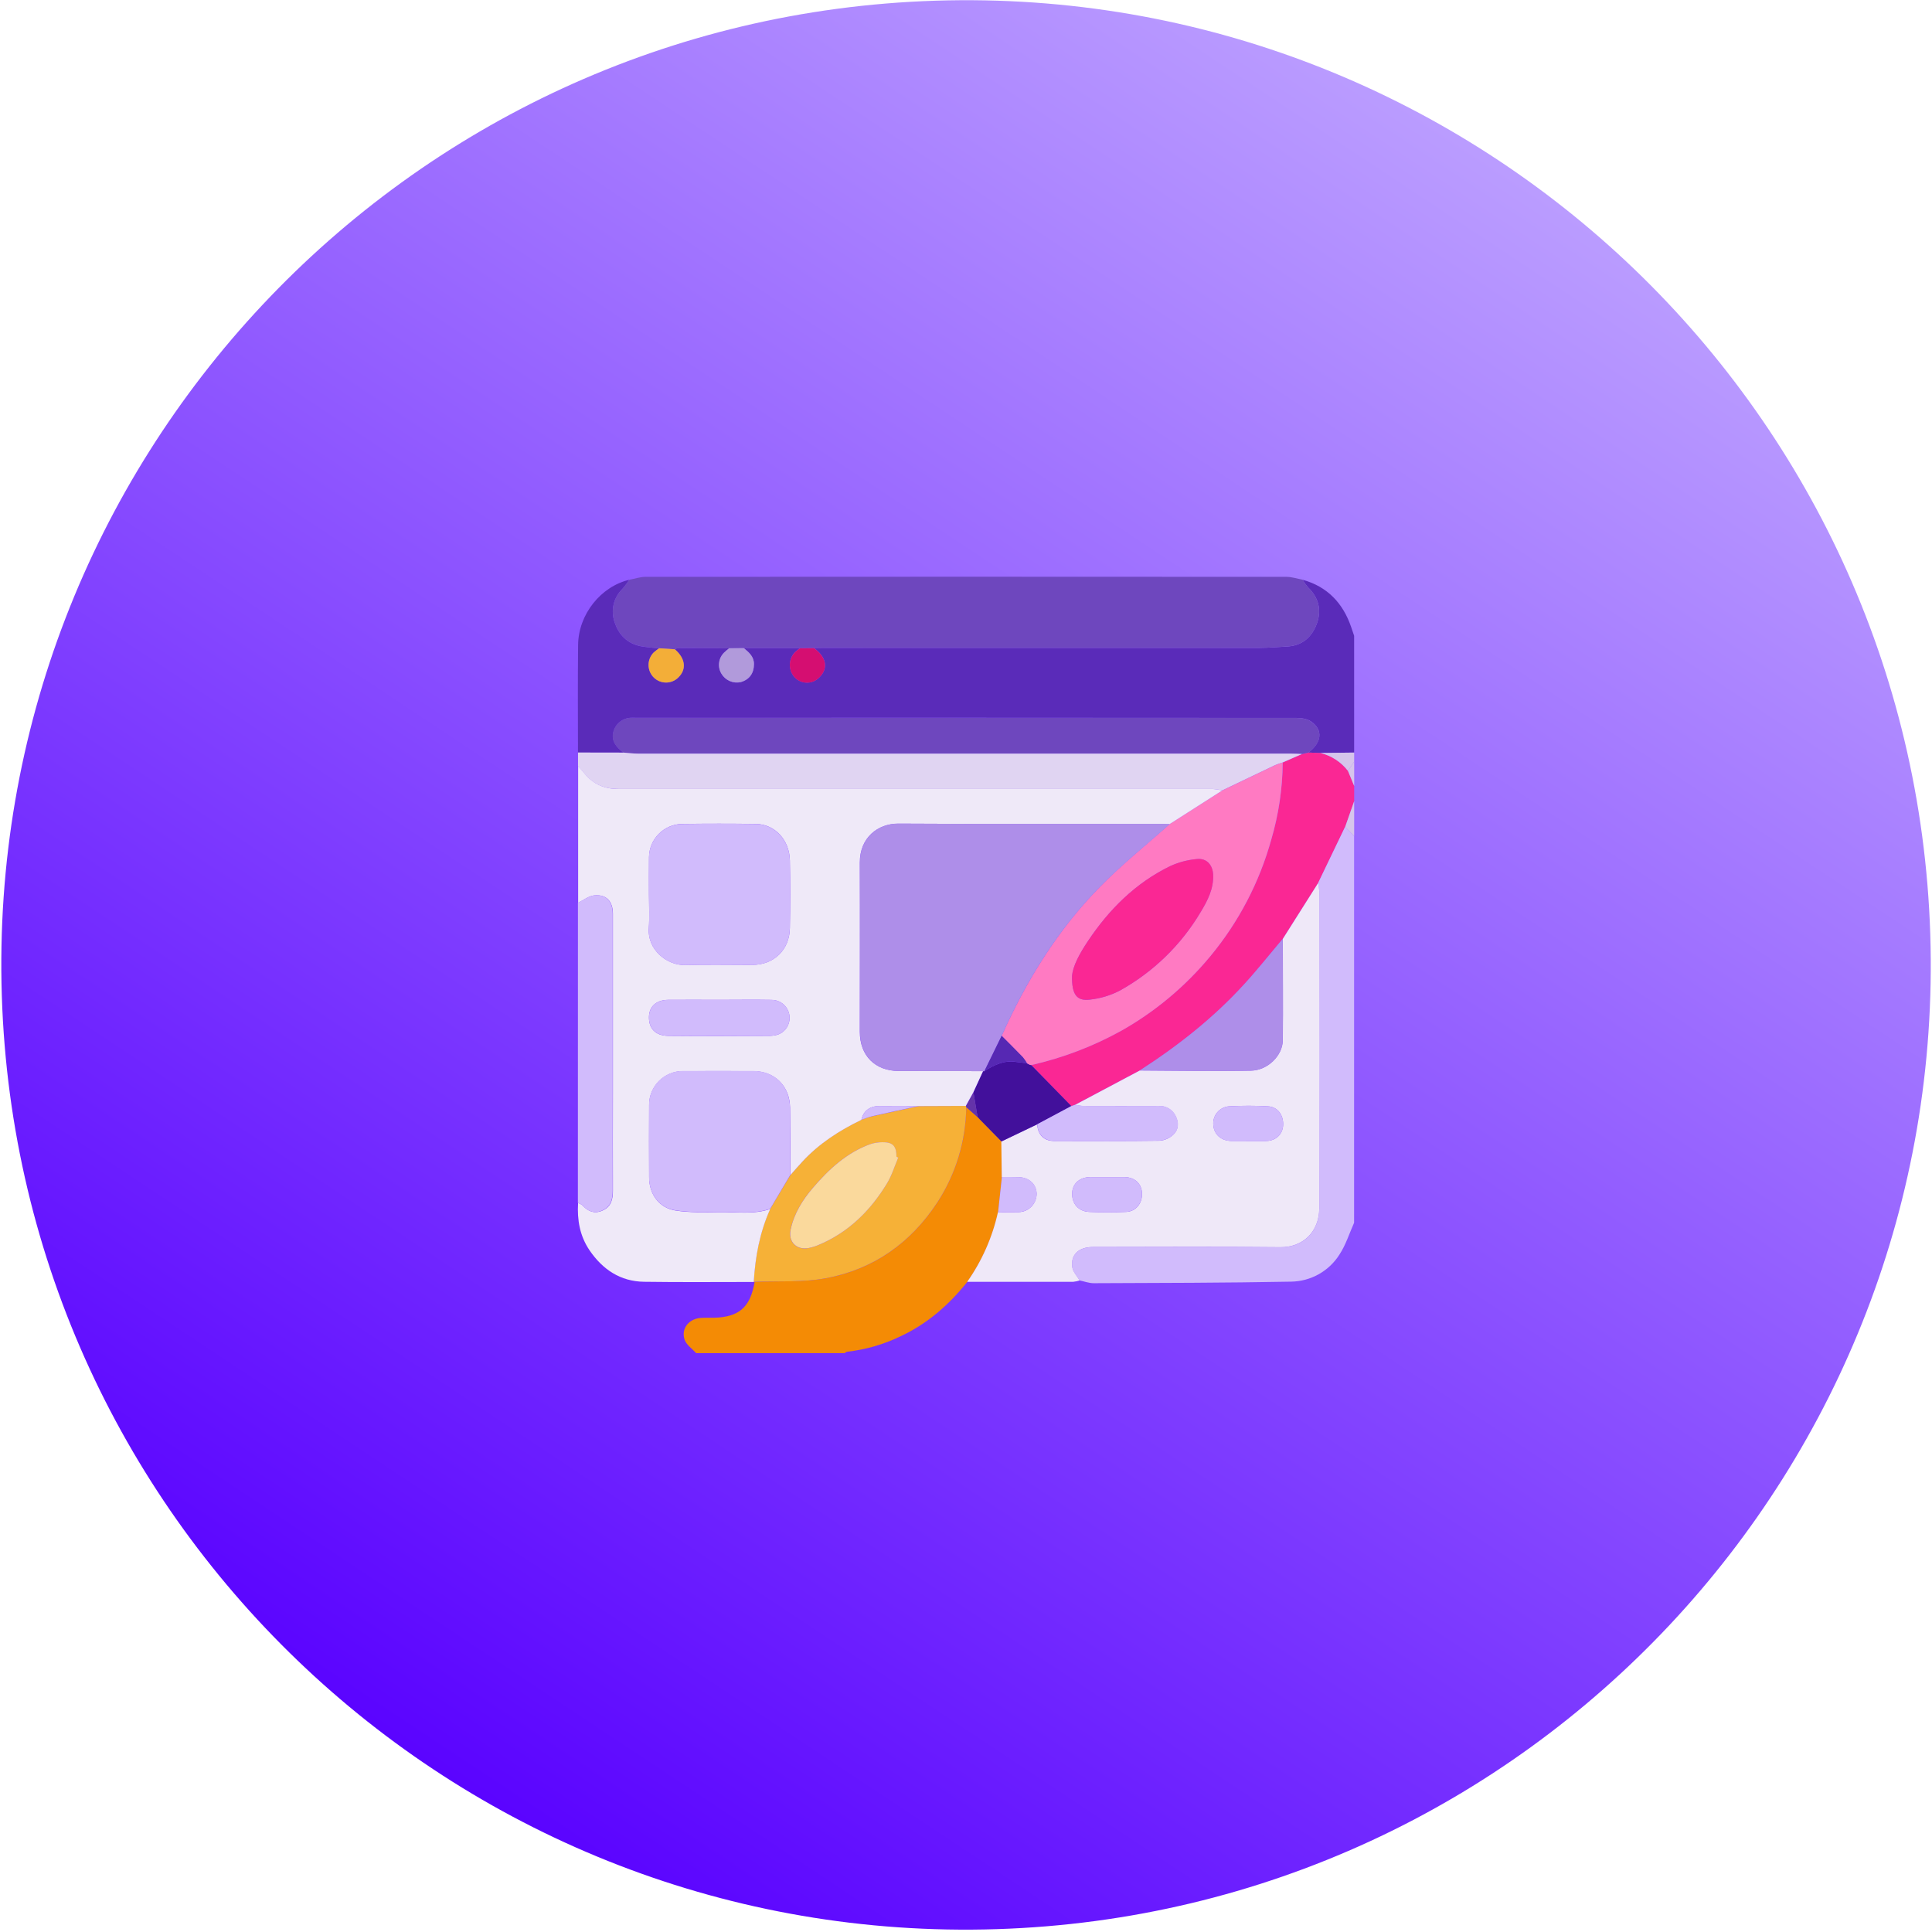
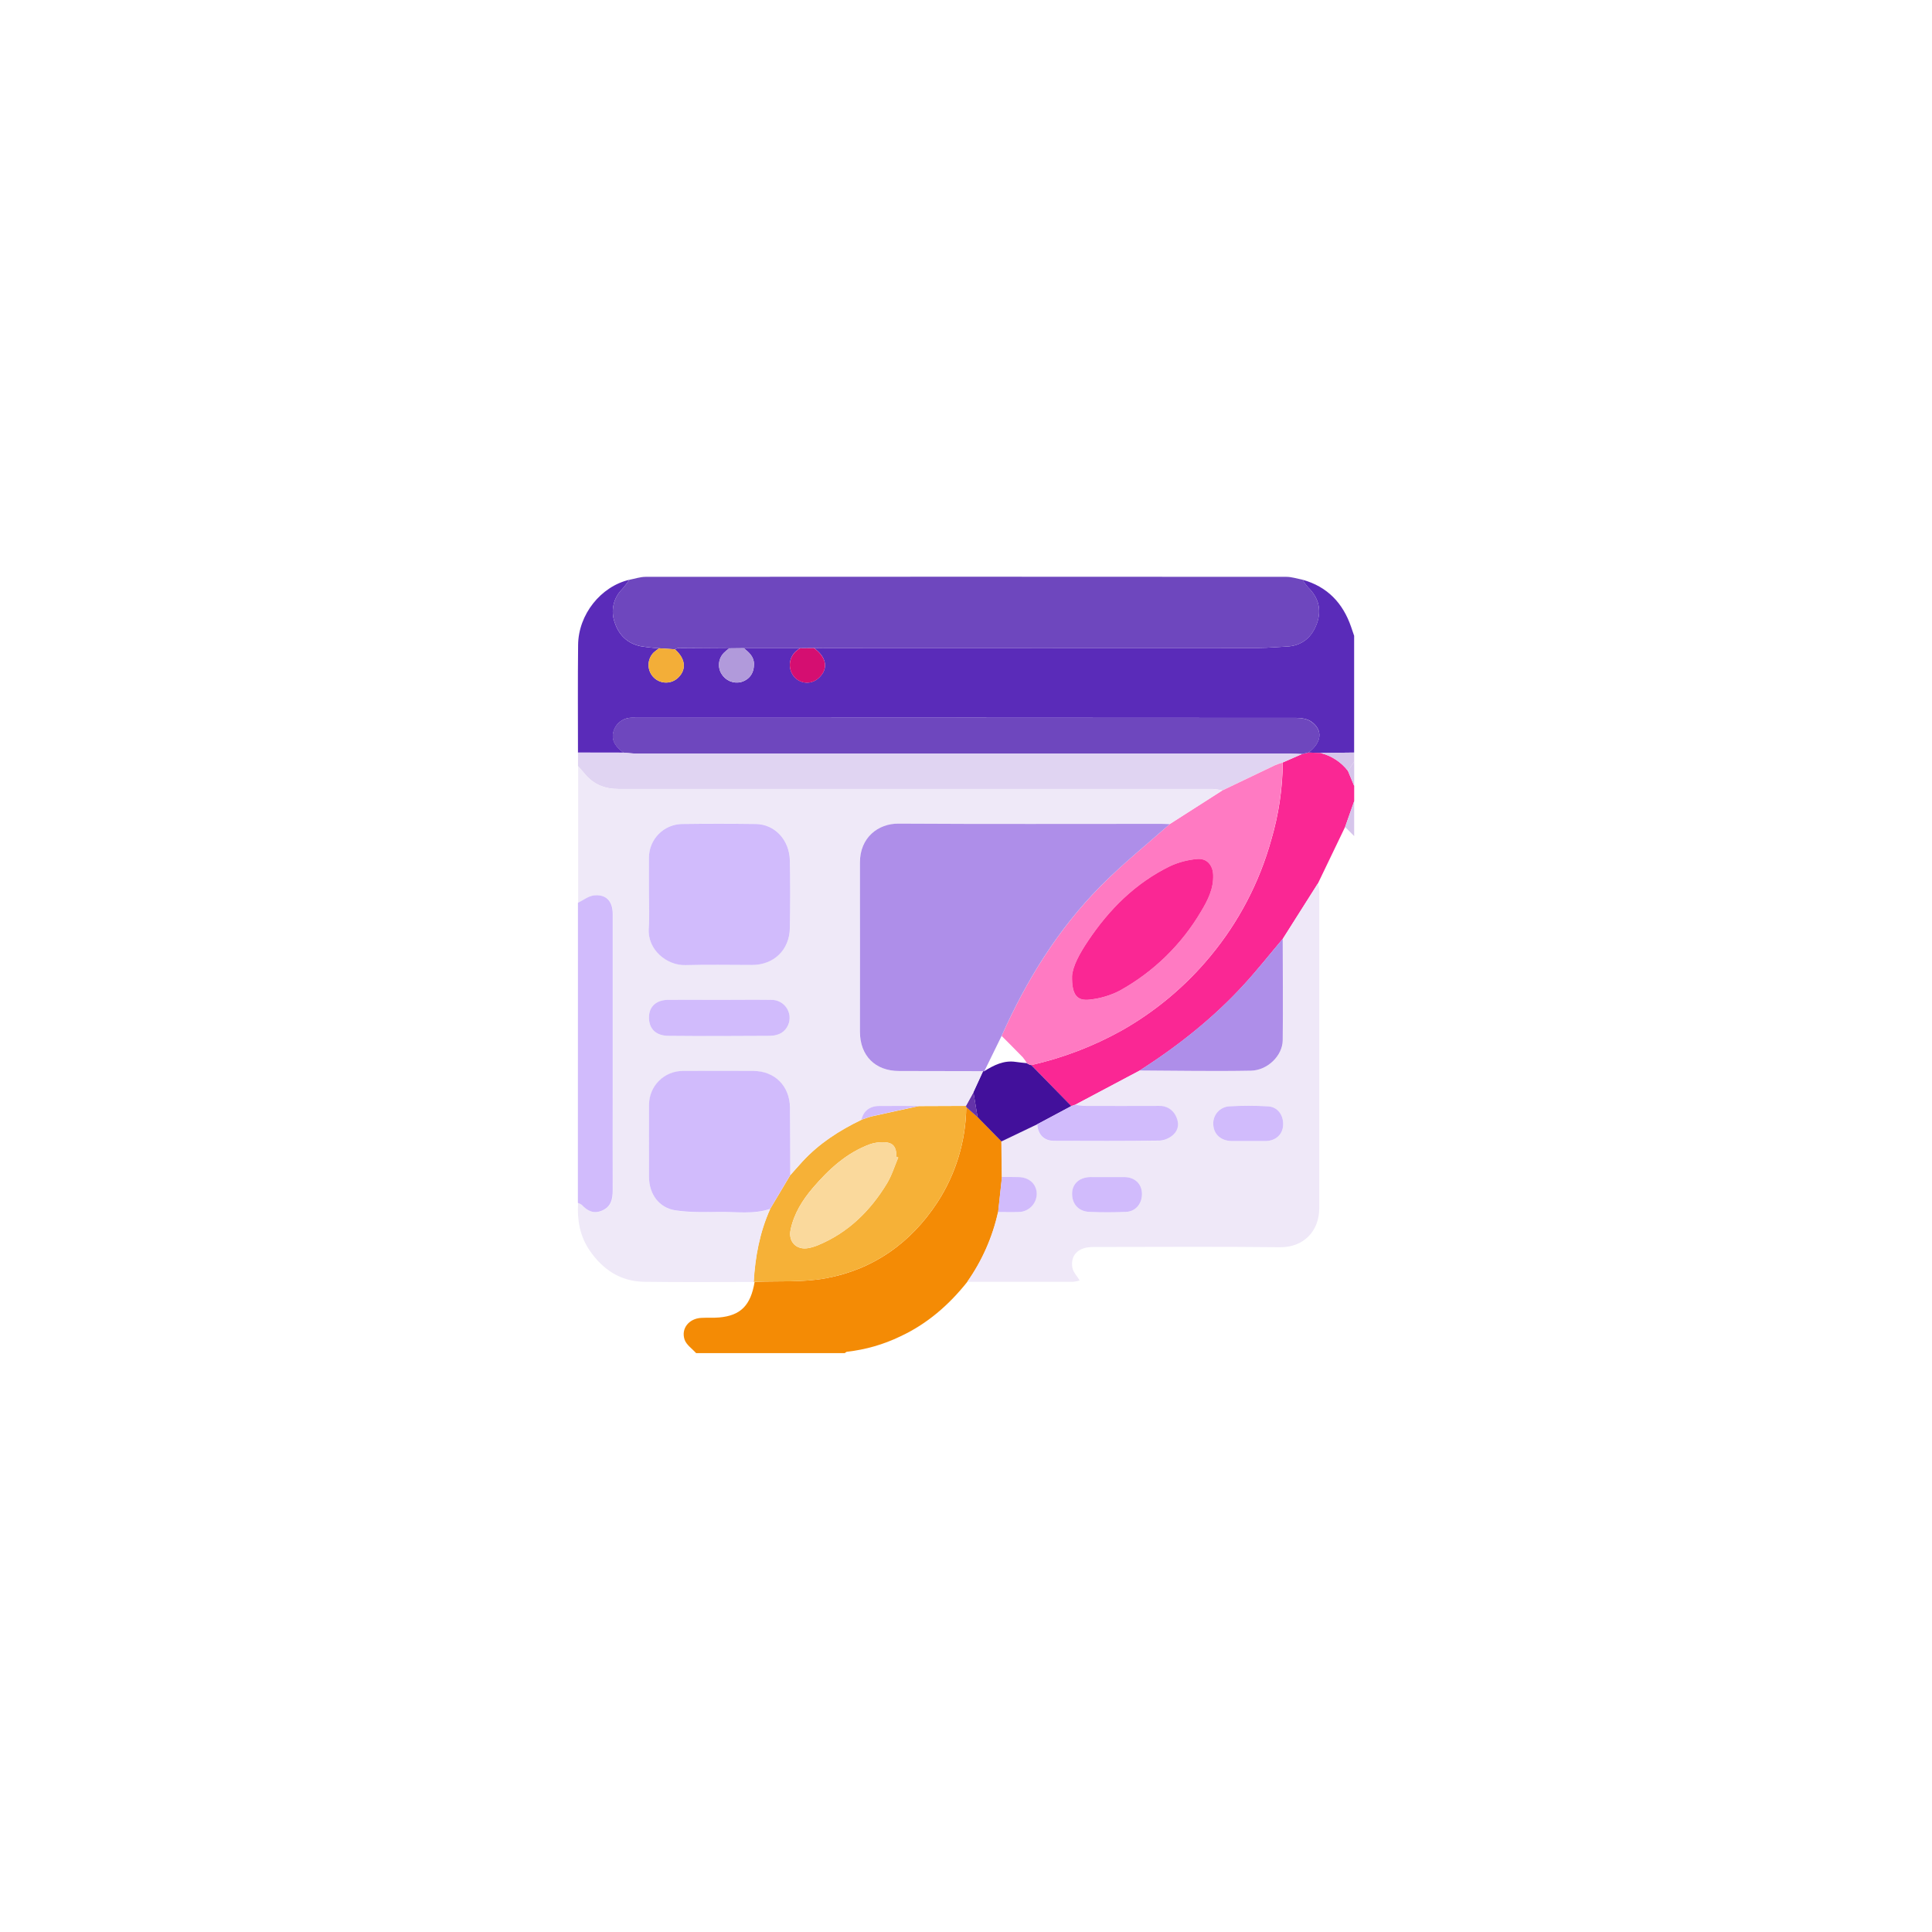
<svg xmlns="http://www.w3.org/2000/svg" width="214" height="214" viewBox="0 0 214 214" fill="none">
-   <path d="M213.808 103.472C211.925 44.486 162.581 -1.805 103.595 0.078C44.61 1.961 -1.682 51.304 0.201 110.29C2.084 169.276 51.428 215.567 110.414 213.684C169.4 211.801 215.691 162.458 213.808 103.472Z" fill="url(#paint0_linear_7_43)" />
  <path d="M149.993 70.427V83.359L146.249 83.403L144.932 83.357C146.4 82.231 146.574 80.88 145.248 79.93C144.819 79.622 144.156 79.521 143.601 79.519C119.204 79.501 94.811 79.496 70.422 79.504C70.226 79.504 70.028 79.492 69.834 79.504C69.386 79.534 68.959 79.707 68.617 79.998C68.274 80.289 68.034 80.682 67.933 81.12C67.707 82.157 68.329 82.794 69.056 83.366H64.019C64.019 79.394 63.99 75.422 64.034 71.452C64.061 68.055 66.557 64.952 69.717 64.217C69.455 64.56 69.227 64.932 68.926 65.245C68.448 65.716 68.114 66.313 67.965 66.968C67.816 67.622 67.857 68.305 68.084 68.936C68.532 70.321 69.484 71.269 70.945 71.577C71.628 71.689 72.316 71.767 73.006 71.809C72.8 71.952 72.601 72.105 72.411 72.27C72.228 72.453 72.082 72.67 71.984 72.91C71.885 73.15 71.835 73.407 71.836 73.666C71.837 73.926 71.89 74.182 71.991 74.421C72.093 74.66 72.241 74.876 72.426 75.057C72.791 75.414 73.282 75.612 73.792 75.607C74.302 75.602 74.789 75.396 75.148 75.033C76.068 74.12 75.916 72.93 74.751 71.924C74.865 71.855 74.99 71.807 75.121 71.78C77.003 71.78 78.885 71.802 80.765 71.817C80.565 71.969 80.375 72.132 80.194 72.306C79.895 72.605 79.703 72.996 79.652 73.416C79.6 73.836 79.69 74.261 79.908 74.624C80.121 74.989 80.445 75.277 80.833 75.445C81.221 75.612 81.652 75.652 82.064 75.556C83.019 75.282 83.52 74.563 83.516 73.562C83.516 72.72 82.955 72.265 82.392 71.797H88.601C88.425 71.937 88.239 72.062 88.075 72.213C87.72 72.574 87.512 73.054 87.49 73.56C87.467 74.065 87.633 74.561 87.955 74.952C88.124 75.15 88.331 75.31 88.564 75.424C88.798 75.538 89.052 75.602 89.312 75.613C89.571 75.624 89.83 75.581 90.072 75.487C90.314 75.393 90.534 75.25 90.718 75.067C91.781 74.071 91.568 72.801 90.168 71.783C90.559 71.783 90.951 71.768 91.342 71.765C107.398 71.765 123.453 71.765 139.508 71.765C140.509 71.765 141.508 71.66 142.509 71.616C144.234 71.543 145.324 70.573 145.872 69.041C146.403 67.556 146.058 66.197 144.893 65.069C144.662 64.803 144.456 64.516 144.276 64.213C147.022 64.976 148.748 66.79 149.66 69.448L149.993 70.427Z" fill="#5A2BB9" />
  <path d="M107.152 141.976C105.116 144.538 102.708 146.641 99.717 148.031C97.864 148.924 95.873 149.497 93.828 149.727C93.738 149.727 93.657 149.827 93.571 149.881H77.112C76.667 149.391 76.009 148.951 75.823 148.368C75.426 147.132 76.327 146.061 77.653 145.977C78.321 145.938 78.994 145.99 79.658 145.931C82.046 145.72 83.153 144.592 83.588 141.981C86.232 141.87 88.931 142.064 91.506 141.582C96.756 140.603 100.877 137.68 103.817 133.204C105.873 130.053 106.988 126.381 107.03 122.619L108.29 123.732L108.335 123.718H108.288L108.533 123.984L110.936 126.432L110.988 130.367L110.567 134.256C109.951 137.03 108.79 139.654 107.152 141.976Z" fill="#F48B05" />
  <path d="M144.936 83.357L146.253 83.403C147.466 83.697 148.542 84.395 149.305 85.383C149.535 85.941 149.768 86.497 149.998 87.055V88.736L148.994 91.592C147.996 93.668 146.998 95.742 146.001 97.816L142.085 103.996C140.661 105.682 139.29 107.422 137.805 109.043C134.41 112.76 130.482 115.859 126.255 118.573L119.096 122.367L118.653 122.516L114.228 117.976C117.712 117.186 121.067 115.906 124.192 114.175C127.972 112.045 131.326 109.237 134.087 105.89C137.213 102.118 139.507 97.728 140.817 93.007C141.636 90.229 142.065 87.351 142.09 84.455L144.224 83.523L144.936 83.357Z" fill="#FA2794" />
-   <path d="M145.994 97.816C146.992 95.743 147.99 93.668 148.987 91.592L149.988 92.608V135.439C149.459 136.621 149.073 137.886 148.368 138.96C147.796 139.866 147.007 140.614 146.074 141.139C145.14 141.663 144.091 141.946 143.02 141.963C135.727 142.101 128.433 142.105 121.14 142.135C120.623 142.135 120.104 141.937 119.588 141.831C119.309 141.361 118.868 140.921 118.783 140.419C118.538 139.007 119.466 138.131 121.059 138.131C127.973 138.131 134.885 138.079 141.796 138.153C144.332 138.182 146.133 136.44 146.131 133.813C146.116 122.111 146.116 110.41 146.131 98.71C146.107 98.409 146.061 98.11 145.994 97.816Z" fill="#D1BBFC" />
  <path d="M149.304 85.384C148.541 84.396 147.465 83.697 146.252 83.404L149.996 83.36V84.368L149.304 85.384Z" fill="#D6C5EB" />
  <path d="M149.997 92.608L148.994 91.602L149.997 88.746V92.608Z" fill="#D6C5EB" />
  <path d="M149.305 85.383L149.999 84.367V87.06C149.769 86.489 149.535 85.941 149.305 85.383Z" fill="#D6C5EB" />
  <path d="M69.716 64.218C70.316 64.105 70.913 63.894 71.513 63.894C95.172 63.877 118.83 63.877 142.489 63.894C143.086 63.894 143.683 64.1 144.283 64.21C144.463 64.514 144.669 64.8 144.9 65.067C146.055 66.195 146.4 67.553 145.879 69.039C145.33 70.571 144.241 71.54 142.516 71.614C141.515 71.658 140.516 71.763 139.515 71.763C123.46 71.773 107.405 71.773 91.349 71.763C90.958 71.763 90.566 71.775 90.175 71.78L88.608 71.795H82.392L80.764 71.812C78.885 71.797 77.002 71.78 75.12 71.775C74.99 71.802 74.865 71.851 74.751 71.92L73.006 71.805C72.315 71.762 71.628 71.684 70.945 71.572C69.477 71.264 68.532 70.317 68.084 68.931C67.857 68.3 67.815 67.617 67.965 66.963C68.114 66.309 68.447 65.711 68.926 65.241C69.227 64.927 69.454 64.555 69.716 64.218Z" fill="#6E47BE" />
  <path d="M144.94 83.357L144.206 83.523C143.787 83.508 143.369 83.484 142.95 83.484H70.709C70.153 83.484 69.595 83.408 69.039 83.369C68.305 82.796 67.691 82.16 67.916 81.122C68.018 80.684 68.258 80.291 68.6 80C68.943 79.71 69.369 79.536 69.818 79.507C70.011 79.492 70.209 79.507 70.405 79.507C94.801 79.507 119.194 79.512 143.584 79.521C144.14 79.521 144.808 79.624 145.231 79.933C146.572 80.88 146.421 82.231 144.94 83.357Z" fill="#6E47BE" />
  <path d="M69.05 83.361C69.605 83.401 70.163 83.477 70.719 83.477H142.96C143.379 83.477 143.797 83.501 144.216 83.516L142.082 84.448C141.79 84.534 141.503 84.636 141.223 84.754C139.275 85.679 137.33 86.61 135.388 87.547C135.045 87.468 134.696 87.416 134.345 87.39C112.402 87.39 90.456 87.39 68.509 87.39C66.994 87.39 65.731 86.901 64.759 85.706C64.515 85.415 64.27 85.141 64.025 84.859V83.352L69.05 83.361Z" fill="#E0D4F2" />
  <path d="M73.008 71.805L74.753 71.92C75.918 72.926 76.07 74.123 75.149 75.028C74.791 75.391 74.304 75.598 73.794 75.602C73.284 75.607 72.793 75.409 72.428 75.053C72.242 74.871 72.095 74.655 71.993 74.416C71.892 74.178 71.839 73.921 71.838 73.662C71.836 73.402 71.886 73.145 71.985 72.906C72.084 72.666 72.23 72.448 72.413 72.265C72.603 72.101 72.801 71.947 73.008 71.805Z" fill="#F3AE38" />
  <path d="M88.6 71.805L90.166 71.79C91.566 72.808 91.779 74.079 90.717 75.075C90.533 75.258 90.313 75.401 90.071 75.495C89.828 75.589 89.57 75.632 89.31 75.621C89.051 75.61 88.796 75.546 88.563 75.432C88.329 75.318 88.122 75.157 87.954 74.96C87.632 74.569 87.466 74.073 87.488 73.567C87.51 73.062 87.719 72.582 88.074 72.221C88.238 72.062 88.424 71.937 88.6 71.805Z" fill="#D50E71" />
  <path d="M80.762 71.804L82.389 71.787C82.952 72.255 83.51 72.71 83.513 73.552C83.513 74.553 83.023 75.265 82.062 75.547C81.65 75.642 81.218 75.602 80.83 75.435C80.442 75.267 80.118 74.979 79.905 74.614C79.687 74.251 79.597 73.826 79.649 73.406C79.701 72.986 79.892 72.595 80.192 72.296C80.372 72.121 80.562 71.957 80.762 71.804Z" fill="#B19ADB" />
  <path d="M146.003 97.816C146.066 98.109 146.109 98.406 146.13 98.704C146.13 110.407 146.13 122.108 146.13 133.808C146.13 136.43 144.331 138.177 141.795 138.148C134.884 138.074 127.972 138.121 121.058 138.126C119.465 138.126 118.545 139.002 118.782 140.414C118.868 140.903 119.308 141.356 119.587 141.826C119.359 141.903 119.122 141.955 118.882 141.98C114.966 141.98 111.05 141.98 107.135 141.98C108.77 139.658 109.928 137.034 110.541 134.261C111.298 134.261 112.054 134.281 112.808 134.261C113.074 134.259 113.338 134.205 113.584 134.101C113.829 133.996 114.052 133.845 114.239 133.655C114.426 133.464 114.573 133.239 114.673 132.991C114.773 132.744 114.822 132.479 114.82 132.213C114.783 131.148 113.98 130.416 112.81 130.392C112.196 130.379 111.586 130.392 110.962 130.377L110.911 126.441L114.881 124.542C114.961 125.688 115.627 126.375 116.731 126.38C120.647 126.38 124.563 126.41 128.464 126.353C129.032 126.303 129.566 126.061 129.977 125.666C130.535 125.132 130.593 124.383 130.234 123.656C130.071 123.298 129.804 122.997 129.467 122.792C129.13 122.588 128.74 122.49 128.347 122.511C125.553 122.511 122.759 122.511 119.964 122.511C119.668 122.488 119.373 122.445 119.083 122.381L126.255 118.573C130.365 118.59 134.475 118.671 138.582 118.592C140.435 118.556 142.074 116.911 142.094 115.237C142.136 111.49 142.094 107.743 142.094 103.996L146.003 97.816ZM122.656 130.379C122.042 130.379 121.433 130.379 120.811 130.379C119.614 130.379 118.809 131.077 118.76 132.12C118.704 133.302 119.431 134.18 120.642 134.237C122.008 134.298 123.383 134.293 124.749 134.237C125.826 134.188 126.536 133.287 126.496 132.176C126.462 131.121 125.703 130.406 124.585 130.384C123.941 130.372 123.298 130.382 122.656 130.379ZM138.249 126.383C138.917 126.383 139.588 126.383 140.258 126.383C141.321 126.361 142.079 125.648 142.128 124.635C142.182 123.502 141.521 122.594 140.437 122.54C139.015 122.462 137.59 122.462 136.169 122.54C135.917 122.555 135.67 122.62 135.443 122.731C135.216 122.842 135.014 122.998 134.849 123.189C134.683 123.379 134.557 123.601 134.479 123.841C134.4 124.081 134.371 124.335 134.392 124.586C134.458 125.656 135.256 126.368 136.406 126.38C137.011 126.383 137.625 126.383 138.249 126.383Z" fill="#EFE8F8" />
  <path d="M107.025 122.619C106.983 126.381 105.868 130.053 103.812 133.204C100.875 137.68 96.751 140.6 91.501 141.581C88.926 142.071 86.227 141.87 83.584 141.98L83.532 141.995H83.478C83.64 139.2 84.144 136.481 85.299 133.919L87.534 130.171C87.979 129.682 88.417 129.161 88.872 128.669C90.72 126.652 92.967 125.208 95.415 124.031C95.811 123.904 96.198 123.742 96.602 123.649C98.327 123.26 100.057 122.893 101.788 122.516L107.006 122.496C107.027 122.533 107.034 122.577 107.025 122.619ZM99.494 128.213L99.291 128.125C99.291 126.938 98.87 126.486 97.691 126.52C97.246 126.522 96.805 126.595 96.384 126.735C93.785 127.687 91.822 129.496 90.062 131.547C88.89 132.913 87.94 134.423 87.568 136.222C87.291 137.555 88.226 138.498 89.553 138.243C89.908 138.175 90.256 138.071 90.591 137.932C93.944 136.545 96.396 134.129 98.246 131.079C98.78 130.196 99.086 129.173 99.494 128.213Z" fill="#F6B137" />
  <path d="M114.895 124.532L110.925 126.432L108.522 123.984C108.444 123.896 108.363 123.808 108.277 123.717H108.324L108.28 123.732C108.128 122.817 107.975 121.901 107.822 120.986C108.179 120.205 108.537 119.425 108.896 118.646L108.963 118.661L109.026 118.644C110.098 117.983 111.19 117.42 112.519 117.623C112.925 117.689 113.336 117.716 113.742 117.763H113.725L114.083 117.949C114.129 117.949 114.175 117.956 114.22 117.968L118.667 122.516L114.895 124.532Z" fill="#42109B" />
  <path d="M110.977 130.367C111.594 130.367 112.201 130.367 112.825 130.382C113.995 130.406 114.798 131.138 114.835 132.203C114.837 132.47 114.788 132.734 114.688 132.982C114.588 133.229 114.441 133.455 114.254 133.645C114.067 133.835 113.844 133.987 113.599 134.091C113.353 134.195 113.089 134.25 112.823 134.251C112.069 134.276 111.313 134.251 110.556 134.251C110.698 132.961 110.839 131.666 110.977 130.367Z" fill="#D1BBFC" />
  <path d="M107.828 120.998C107.98 121.914 108.133 122.829 108.286 123.744L107.026 122.631C107.031 122.587 107.02 122.543 106.994 122.508L107.828 120.998Z" fill="#6433A9" />
  <path d="M108.283 123.722C108.361 123.813 108.442 123.901 108.528 123.989L108.283 123.722Z" fill="#6433A9" />
  <path d="M114.227 117.976C114.182 117.963 114.136 117.957 114.09 117.956L113.732 117.77H113.749C113.615 117.539 113.462 117.319 113.292 117.112C112.518 116.314 111.73 115.531 110.947 114.743C113.676 108.624 117.164 102.966 121.887 98.179C124.293 95.731 126.983 93.58 129.545 91.294L135.382 87.562C137.326 86.628 139.271 85.697 141.217 84.769C141.498 84.651 141.784 84.549 142.076 84.463C142.051 87.359 141.623 90.237 140.804 93.014C139.495 97.732 137.205 102.12 134.083 105.891C131.326 109.236 127.975 112.044 124.2 114.175C121.072 115.907 117.714 117.187 114.227 117.976ZM118.745 108.149C118.72 110.203 119.295 110.9 120.732 110.724C121.891 110.6 123.016 110.258 124.048 109.718C127.761 107.656 130.857 104.641 133.016 100.983C133.767 99.742 134.435 98.436 134.374 96.903C134.33 95.807 133.662 95.038 132.575 95.154C131.552 95.244 130.551 95.508 129.616 95.934C125.771 97.807 122.842 100.736 120.495 104.256C119.596 105.602 118.808 107.031 118.745 108.149Z" fill="#FF7AC2" />
  <path d="M142.081 103.996C142.081 107.743 142.13 111.49 142.081 115.237C142.062 116.911 140.422 118.556 138.569 118.593C134.462 118.671 130.353 118.593 126.244 118.573C130.468 115.849 134.396 112.761 137.793 109.043C139.286 107.415 140.657 105.683 142.081 103.996Z" fill="#AE8EE9" />
  <path d="M114.892 124.532L118.664 122.516L119.107 122.366C119.397 122.43 119.692 122.473 119.988 122.496C122.783 122.506 125.577 122.506 128.37 122.496C128.764 122.475 129.154 122.573 129.491 122.777C129.827 122.982 130.095 123.283 130.257 123.641C130.617 124.376 130.558 125.11 130 125.651C129.59 126.046 129.056 126.289 128.488 126.339C124.572 126.395 120.656 126.378 116.755 126.365C115.639 126.365 114.973 125.678 114.892 124.532Z" fill="#D1BBFC" />
  <path d="M135.383 87.554L129.545 91.287C129.24 91.287 128.931 91.255 128.625 91.255C118.919 91.255 109.212 91.289 99.501 91.23C97.246 91.216 95.222 92.772 95.235 95.555C95.262 101.793 95.235 108.037 95.235 114.271C95.235 116.933 96.921 118.625 99.572 118.629L108.884 118.647C108.527 119.428 108.169 120.208 107.81 120.986L106.975 122.496L101.777 122.516C100.308 122.516 98.84 122.492 97.371 122.516C96.309 122.516 95.616 123.086 95.413 124.041C92.978 125.218 90.731 126.662 88.883 128.664C88.428 129.154 87.99 129.665 87.545 130.164C87.545 127.678 87.545 125.189 87.513 122.702C87.486 120.304 85.817 118.647 83.44 118.642C80.841 118.642 78.242 118.629 75.643 118.642C74.654 118.641 73.705 119.032 73.004 119.729C72.302 120.426 71.906 121.373 71.901 122.362C71.886 125.044 71.886 127.727 71.901 130.412C71.901 132.267 73.004 133.799 74.823 134.083C76.409 134.327 78.049 134.283 79.661 134.259C81.548 134.23 83.46 134.545 85.313 133.921C84.157 136.493 83.653 139.213 83.492 141.998C79.441 141.998 75.391 142.037 71.34 141.978C68.721 141.941 66.756 140.62 65.31 138.503C64.228 136.922 63.917 135.133 64.032 133.248C64.188 133.298 64.335 133.372 64.468 133.468C65.087 134.134 65.78 134.494 66.697 134.105C67.715 133.674 67.897 132.834 67.892 131.843C67.872 128.155 67.892 124.464 67.892 120.776V101.235C67.892 99.816 67.157 99.033 65.789 99.184C65.182 99.258 64.622 99.716 64.039 99.999V84.864C64.284 85.146 64.544 85.42 64.774 85.711C65.753 86.896 67.008 87.395 68.523 87.395C90.467 87.395 112.413 87.395 134.36 87.395C134.704 87.423 135.046 87.476 135.383 87.554ZM71.883 99.057C71.883 100.318 71.954 101.583 71.866 102.836C71.702 105.181 73.859 106.955 75.932 106.894C78.391 106.823 80.856 106.879 83.32 106.877C85.719 106.877 87.452 105.215 87.493 102.79C87.537 100.3 87.542 97.807 87.493 95.317C87.449 93.034 85.832 91.296 83.741 91.264C81 91.225 78.258 91.225 75.516 91.264C74.554 91.29 73.64 91.687 72.964 92.371C72.288 93.055 71.903 93.974 71.888 94.936C71.871 96.314 71.883 97.687 71.883 99.057ZM79.627 110.751C77.752 110.751 75.875 110.734 73.998 110.751C72.696 110.766 71.908 111.485 71.883 112.631C71.854 113.925 72.605 114.726 74.037 114.738C77.76 114.772 81.482 114.765 85.205 114.738C85.969 114.738 86.708 114.528 87.163 113.793C87.352 113.488 87.454 113.138 87.461 112.78C87.467 112.421 87.376 112.068 87.198 111.757C87.02 111.445 86.762 111.188 86.45 111.011C86.138 110.835 85.784 110.746 85.425 110.754C83.489 110.719 81.558 110.751 79.627 110.751Z" fill="#EFE9F8" />
  <path d="M64.017 99.999C64.599 99.715 65.16 99.265 65.767 99.184C67.132 99.022 67.869 99.815 67.869 101.235V120.768C67.869 124.456 67.857 128.147 67.869 131.835C67.869 132.827 67.693 133.666 66.675 134.097C65.757 134.486 65.064 134.126 64.445 133.461C64.313 133.365 64.165 133.29 64.01 133.24L64.017 99.999Z" fill="#D1BBFC" />
  <path d="M122.651 130.382C123.292 130.382 123.936 130.382 124.58 130.382C125.698 130.404 126.457 131.116 126.491 132.174C126.53 133.285 125.821 134.186 124.744 134.234C123.378 134.293 122.003 134.298 120.637 134.234C119.425 134.178 118.698 133.3 118.755 132.117C118.804 131.075 119.609 130.39 120.806 130.377C121.42 130.375 122.037 130.38 122.651 130.382Z" fill="#D1BBFC" />
  <path d="M138.249 126.383C137.635 126.383 137.025 126.383 136.405 126.383C135.255 126.371 134.447 125.649 134.391 124.589C134.37 124.337 134.4 124.084 134.478 123.844C134.557 123.604 134.682 123.382 134.848 123.191C135.014 123 135.216 122.845 135.442 122.733C135.669 122.622 135.916 122.557 136.168 122.543C137.59 122.464 139.015 122.464 140.436 122.543C141.521 122.597 142.181 123.505 142.127 124.638C142.079 125.646 141.32 126.351 140.258 126.385C139.577 126.383 138.908 126.383 138.249 126.383Z" fill="#D1BBFC" />
  <path d="M85.304 133.904C83.451 134.528 81.54 134.212 79.653 134.242C78.04 134.266 76.4 134.303 74.814 134.065C72.996 133.791 71.899 132.259 71.892 130.394C71.882 127.712 71.882 125.029 71.892 122.344C71.897 121.356 72.294 120.409 72.995 119.712C73.696 119.015 74.645 118.624 75.634 118.624C78.233 118.61 80.832 118.624 83.432 118.624C85.808 118.624 87.477 120.286 87.504 122.685C87.531 125.171 87.526 127.66 87.536 130.147L85.304 133.904Z" fill="#D1BBFC" />
  <path d="M99.5 128.214C99.092 129.173 98.786 130.196 98.252 131.077C96.402 134.129 93.949 136.545 90.596 137.93C90.262 138.069 89.914 138.173 89.559 138.241C88.232 138.486 87.297 137.553 87.574 136.219C87.946 134.42 88.895 132.91 90.068 131.545C91.827 129.494 93.79 127.685 96.39 126.733C96.811 126.593 97.252 126.52 97.696 126.518C98.876 126.483 99.307 126.936 99.297 128.123L99.5 128.214Z" fill="#FAD99C" />
  <path d="M95.416 124.03C95.626 123.076 96.319 122.515 97.374 122.506C98.842 122.491 100.311 122.506 101.779 122.506C100.049 122.883 98.318 123.24 96.593 123.639C96.187 123.742 95.8 123.903 95.416 124.03Z" fill="#D1BBFC" />
  <path d="M108.901 118.647L99.589 118.629C96.938 118.629 95.252 116.933 95.252 114.271C95.252 108.032 95.269 101.789 95.252 95.555C95.24 92.772 97.264 91.216 99.518 91.23C109.222 91.289 118.928 91.255 128.642 91.255C128.948 91.255 129.257 91.277 129.563 91.287C126.985 93.572 124.293 95.734 121.887 98.171C117.164 102.958 113.676 108.61 110.947 114.736L109.031 118.651L108.967 118.669L108.901 118.647Z" fill="#AE8EE9" />
-   <path d="M109.033 118.644L110.949 114.728C111.733 115.516 112.521 116.299 113.294 117.097C113.464 117.304 113.617 117.524 113.752 117.755C113.343 117.709 112.932 117.682 112.528 117.616C111.197 117.408 110.1 117.983 109.033 118.644Z" fill="#5628B3" />
  <path d="M118.745 108.149C118.808 107.031 119.596 105.601 120.497 104.255C122.844 100.736 125.774 97.806 129.619 95.934C130.553 95.507 131.554 95.243 132.578 95.153C133.664 95.038 134.332 95.807 134.377 96.903C134.438 98.435 133.77 99.742 133.018 100.983C130.859 104.641 127.762 107.656 124.048 109.718C123.015 110.256 121.89 110.596 120.732 110.719C119.295 110.9 118.72 110.203 118.745 108.149Z" fill="#FA2794" />
  <path d="M71.883 99.057C71.883 97.686 71.872 96.313 71.884 94.943C71.898 93.981 72.284 93.062 72.96 92.378C73.636 91.694 74.55 91.297 75.511 91.272C78.252 91.236 80.994 91.236 83.737 91.272C85.827 91.304 87.445 93.041 87.489 95.325C87.538 97.814 87.533 100.308 87.489 102.797C87.447 105.222 85.715 106.882 83.316 106.884C80.852 106.884 78.387 106.83 75.927 106.901C73.854 106.962 71.698 105.188 71.862 102.843C71.955 101.583 71.883 100.317 71.883 99.057Z" fill="#D1BBFC" />
  <path d="M79.634 110.751C81.565 110.751 83.496 110.724 85.427 110.751C85.786 110.743 86.139 110.832 86.451 111.009C86.764 111.185 87.022 111.443 87.2 111.754C87.378 112.065 87.469 112.419 87.462 112.777C87.456 113.136 87.353 113.486 87.165 113.791C86.717 114.525 85.978 114.73 85.207 114.735C81.484 114.762 77.762 114.77 74.039 114.735C72.607 114.723 71.856 113.923 71.885 112.628C71.91 111.488 72.698 110.763 74 110.748C75.882 110.734 77.759 110.751 79.634 110.751Z" fill="#D1BBFC" />
  <defs>
    <linearGradient id="paint0_linear_7_43" x1="274.293" y1="-49.29" x2="76.932" y2="248.591" gradientUnits="userSpaceOnUse">
      <stop stop-color="#EEEFFF" />
      <stop offset="0.936" stop-color="#5800FF" />
    </linearGradient>
  </defs>
</svg>